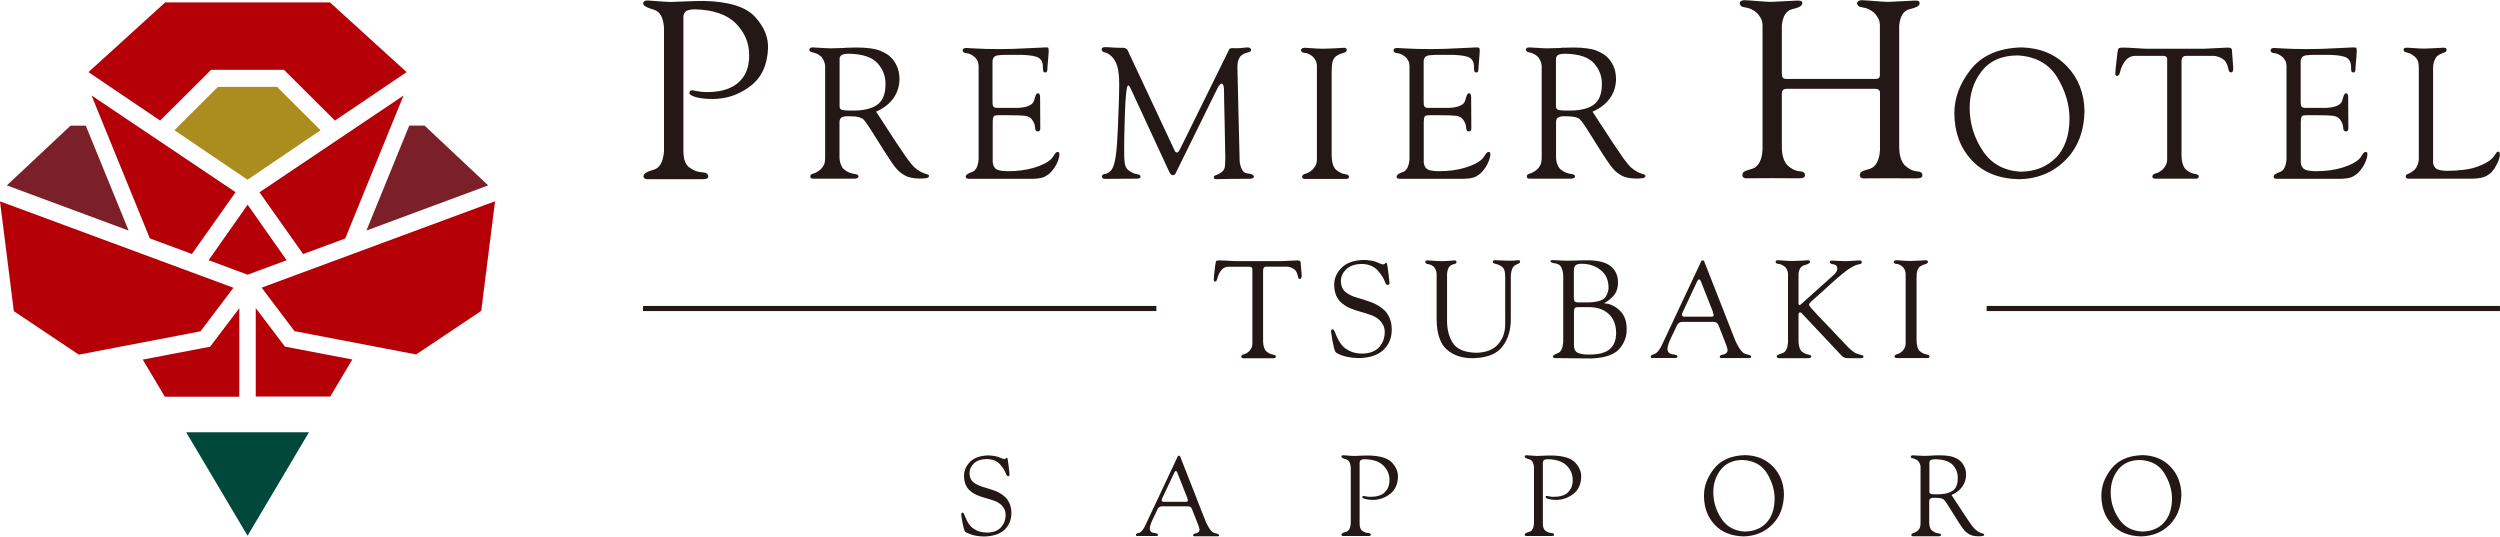
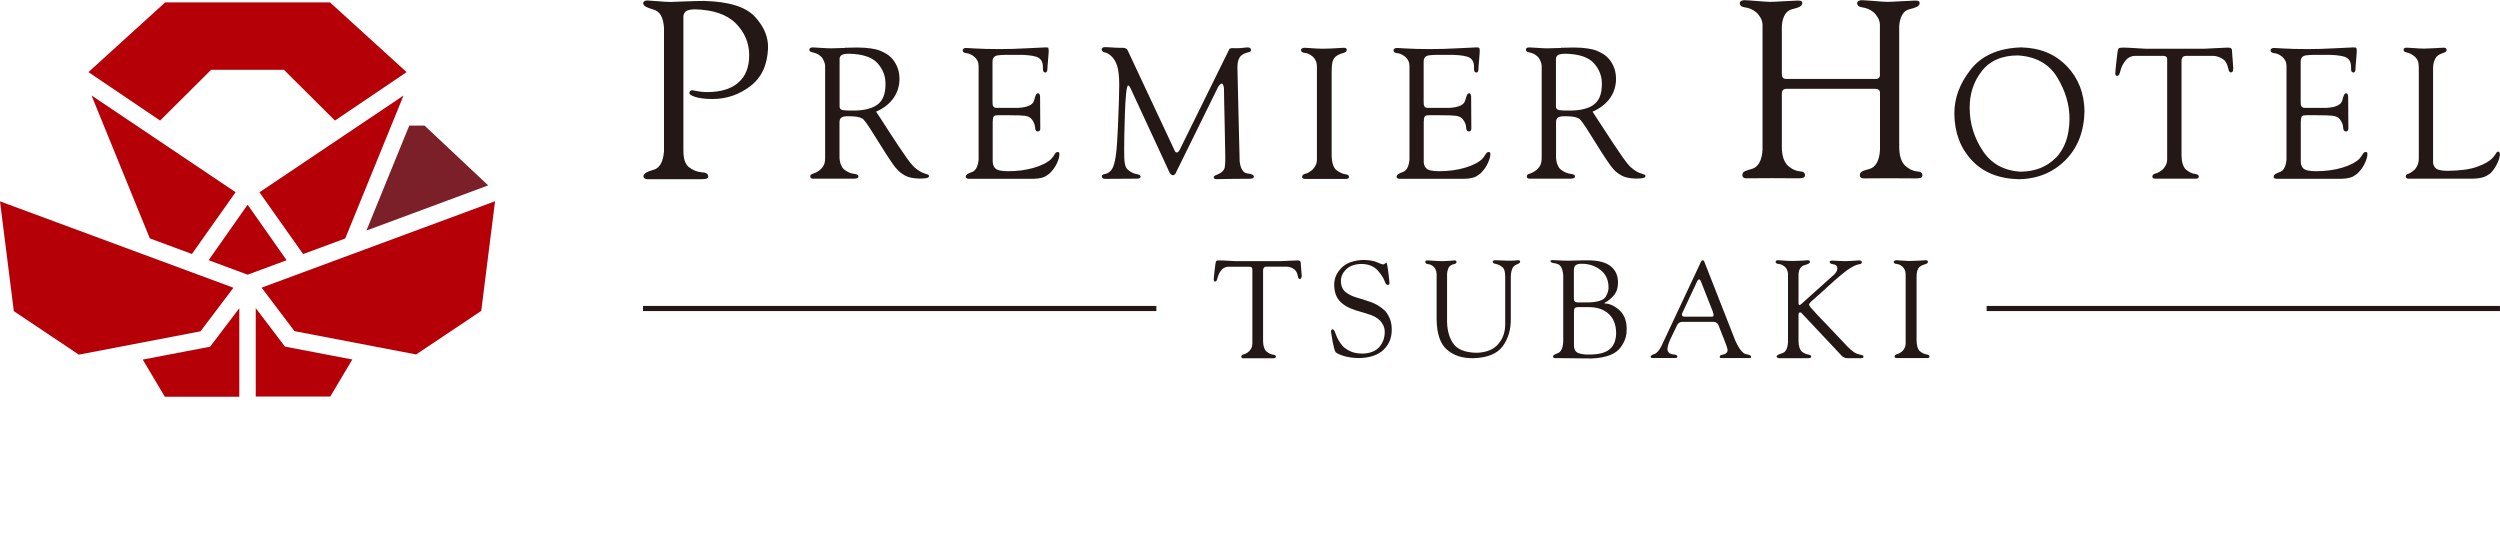
<svg xmlns="http://www.w3.org/2000/svg" width="205" height="44" fill="none" viewBox="0 0 205 44">
  <g clip-path="url(#clip0_2883_14234)">
-     <path d="M82.753 39.004C82.768 38.98 82.783 38.958 82.783 38.927C82.783 38.843 82.753 38.598 82.707 38.208C82.661 37.81 82.623 37.55 82.577 37.535C82.554 37.512 82.516 37.557 82.477 37.588C82.439 37.619 82.393 37.649 82.324 37.642C82.255 37.626 82.118 37.58 81.927 37.496C81.728 37.412 81.437 37.359 81.047 37.343C80.381 37.359 79.884 37.535 79.547 37.871C79.21 38.208 79.05 38.59 79.05 39.026C79.05 39.309 79.103 39.547 79.18 39.738C79.264 39.922 79.356 40.067 79.463 40.166C79.654 40.35 79.868 40.495 80.106 40.595C80.343 40.694 80.595 40.786 80.84 40.847C81.093 40.916 81.33 40.993 81.552 41.069C81.773 41.153 81.972 41.276 82.141 41.436C82.217 41.513 82.286 41.612 82.355 41.742C82.424 41.873 82.454 42.026 82.462 42.201C82.462 42.615 82.34 42.959 82.087 43.234C81.835 43.517 81.46 43.663 80.947 43.67C80.58 43.663 80.289 43.602 80.067 43.487C79.853 43.372 79.7 43.265 79.608 43.165C79.379 42.905 79.256 42.653 79.165 42.416C79.073 42.186 79.027 42.033 78.92 42.033C78.897 42.033 78.866 42.048 78.851 42.079C78.836 42.11 78.82 42.148 78.82 42.201C78.82 42.27 78.866 42.492 78.927 42.867C78.996 43.234 79.058 43.471 79.134 43.586C79.21 43.663 79.386 43.747 79.662 43.839C79.937 43.931 80.282 43.984 80.695 43.992C81.452 43.976 82.018 43.785 82.385 43.426C82.753 43.066 82.936 42.607 82.936 42.064C82.936 41.75 82.875 41.482 82.776 41.268C82.676 41.054 82.569 40.886 82.439 40.771C82.171 40.526 81.873 40.342 81.544 40.228C81.207 40.113 80.886 40.006 80.58 39.922C80.274 39.83 80.014 39.707 79.815 39.539C79.608 39.378 79.509 39.126 79.501 38.789C79.501 38.491 79.624 38.231 79.861 38.001C80.098 37.772 80.435 37.657 80.871 37.642C81.131 37.642 81.353 37.688 81.536 37.756C81.712 37.833 81.865 37.932 81.988 38.062C82.255 38.361 82.393 38.613 82.462 38.782C82.531 38.958 82.577 39.049 82.669 39.049C82.707 39.049 82.73 39.042 82.753 39.019M93.387 43.686C93.234 43.732 93.15 43.785 93.142 43.854C93.142 43.885 93.15 43.915 93.165 43.931C93.181 43.946 93.211 43.953 93.257 43.953H94.803C94.849 43.953 94.887 43.946 94.917 43.931C94.94 43.915 94.956 43.892 94.956 43.854C94.956 43.755 94.81 43.724 94.619 43.701C94.42 43.678 94.282 43.556 94.282 43.334C94.298 43.135 94.382 42.875 94.543 42.546C94.703 42.217 94.833 41.941 94.94 41.719C94.971 41.658 95.017 41.612 95.078 41.574C95.139 41.536 95.2 41.52 95.269 41.52H97.419C97.488 41.52 97.549 41.536 97.61 41.574C97.672 41.612 97.71 41.658 97.733 41.727C97.832 41.98 97.955 42.301 98.108 42.676C98.261 43.051 98.345 43.295 98.36 43.395C98.383 43.54 98.268 43.693 98.115 43.724C97.962 43.747 97.817 43.793 97.832 43.9C97.848 43.976 97.924 43.976 97.97 43.976C98.008 43.976 99.814 43.976 99.86 43.976C99.89 43.976 99.921 43.961 99.936 43.953C99.951 43.938 99.959 43.923 99.959 43.892C99.944 43.793 99.837 43.762 99.615 43.716C99.401 43.678 99.156 43.395 98.88 42.798L96.769 37.42C96.769 37.412 96.761 37.397 96.746 37.389C96.731 37.374 96.715 37.366 96.692 37.366C96.669 37.366 96.608 37.366 96.578 37.42L93.862 43.196C93.701 43.487 93.548 43.655 93.395 43.709M97.358 40.847C97.404 40.954 97.412 41.031 97.404 41.077C97.388 41.123 97.343 41.146 97.274 41.146H95.438C95.346 41.146 95.292 41.115 95.269 41.062C95.246 41.008 95.262 40.939 95.3 40.863L96.302 38.736C96.317 38.705 96.333 38.682 96.356 38.659C96.379 38.636 96.402 38.621 96.424 38.621C96.448 38.621 96.463 38.636 96.486 38.659C96.509 38.682 96.524 38.713 96.532 38.736L97.366 40.855L97.358 40.847ZM113.531 40.396C113.264 40.625 112.873 40.74 112.369 40.74C112.223 40.74 112.101 40.725 112.009 40.702C111.91 40.679 111.848 40.671 111.818 40.664C111.787 40.664 111.764 40.671 111.741 40.694C111.718 40.71 111.711 40.74 111.711 40.771C111.711 40.817 111.787 40.87 111.94 40.916C112.093 40.962 112.3 40.985 112.567 40.993C113.08 40.993 113.547 40.832 113.968 40.518C114.388 40.205 114.61 39.738 114.633 39.118C114.648 38.705 114.488 38.307 114.151 37.94C113.815 37.573 113.18 37.374 112.261 37.351C112.07 37.351 111.833 37.351 111.565 37.366C111.297 37.374 111.106 37.382 111.007 37.389C110.892 37.389 110.731 37.374 110.54 37.359C110.349 37.343 110.219 37.336 110.157 37.328C110.096 37.328 110.058 37.336 110.035 37.359C110.012 37.382 109.989 37.412 109.997 37.458C110.027 37.55 110.165 37.603 110.379 37.665C110.609 37.733 110.731 37.94 110.762 38.33V42.921C110.731 43.318 110.601 43.548 110.379 43.609C110.158 43.67 109.989 43.739 109.997 43.862C109.997 43.885 110.012 43.907 110.035 43.923C110.058 43.938 110.096 43.953 110.15 43.953C110.211 43.953 111.971 43.953 112.131 43.953C112.231 43.953 112.292 43.953 112.33 43.938C112.376 43.931 112.407 43.9 112.407 43.862C112.407 43.755 112.33 43.709 112.154 43.701C112.001 43.693 111.833 43.624 111.665 43.494C111.611 43.441 111.565 43.364 111.535 43.28C111.504 43.188 111.489 43.058 111.489 42.89V37.971C111.489 37.879 111.504 37.802 111.565 37.749C111.619 37.688 111.741 37.657 111.917 37.657C112.606 37.672 113.111 37.848 113.44 38.177C113.769 38.514 113.937 38.904 113.937 39.355C113.937 39.807 113.799 40.151 113.524 40.381M128.557 40.396C128.29 40.625 127.899 40.74 127.394 40.74C127.249 40.74 127.127 40.725 127.035 40.702C126.935 40.679 126.874 40.671 126.844 40.664C126.813 40.664 126.79 40.671 126.767 40.694C126.744 40.71 126.737 40.74 126.737 40.771C126.737 40.817 126.813 40.87 126.966 40.916C127.119 40.962 127.326 40.985 127.593 40.993C128.106 40.993 128.573 40.832 128.993 40.518C129.414 40.205 129.636 39.738 129.659 39.118C129.674 38.705 129.514 38.307 129.177 37.94C128.84 37.573 128.205 37.374 127.287 37.351C127.096 37.351 126.859 37.351 126.591 37.366C126.323 37.374 126.132 37.382 126.033 37.389C125.918 37.389 125.757 37.374 125.566 37.359C125.375 37.343 125.245 37.336 125.183 37.328C125.122 37.328 125.084 37.336 125.061 37.359C125.038 37.382 125.015 37.412 125.023 37.458C125.053 37.55 125.191 37.603 125.405 37.665C125.635 37.733 125.757 37.94 125.788 38.33V42.921C125.757 43.318 125.627 43.548 125.405 43.609C125.183 43.67 125.015 43.739 125.023 43.862C125.023 43.885 125.038 43.907 125.061 43.923C125.084 43.938 125.122 43.953 125.176 43.953C125.237 43.953 126.997 43.953 127.157 43.953C127.257 43.953 127.318 43.953 127.356 43.938C127.402 43.931 127.433 43.9 127.433 43.862C127.433 43.755 127.356 43.709 127.18 43.701C127.027 43.693 126.859 43.624 126.691 43.494C126.637 43.441 126.591 43.364 126.561 43.28C126.53 43.188 126.515 43.058 126.515 42.89V37.971C126.515 37.879 126.53 37.802 126.591 37.749C126.645 37.688 126.767 37.657 126.943 37.657C127.632 37.672 128.137 37.848 128.466 38.177C128.795 38.514 128.963 38.904 128.963 39.355C128.963 39.807 128.825 40.151 128.55 40.381M140.538 38.468C139.988 39.172 139.72 39.906 139.727 40.679C139.735 41.62 140.026 42.408 140.6 43.02C141.173 43.64 141.969 43.961 142.987 43.984C143.92 43.961 144.7 43.64 145.32 43.02C145.94 42.4 146.261 41.582 146.284 40.557C146.269 39.654 145.97 38.896 145.397 38.292C144.815 37.688 144.058 37.374 143.109 37.351C141.946 37.382 141.097 37.772 140.546 38.476M144.96 38.789C145.389 39.493 145.603 40.22 145.595 40.954C145.58 41.811 145.351 42.477 144.892 42.951C144.433 43.433 143.82 43.67 143.063 43.686C142.199 43.64 141.541 43.288 141.089 42.615C140.63 41.941 140.401 41.192 140.401 40.381C140.401 39.661 140.6 39.042 141.013 38.498C141.426 37.963 142.053 37.657 142.91 37.657C143.851 37.711 144.54 38.093 144.968 38.797M173.138 38.476C172.587 39.179 172.319 39.914 172.327 40.687C172.335 41.628 172.625 42.408 173.199 43.028C173.773 43.647 174.569 43.961 175.578 43.984C176.512 43.961 177.292 43.647 177.912 43.028C178.532 42.408 178.853 41.589 178.876 40.564C178.861 39.661 178.562 38.904 177.988 38.3C177.407 37.695 176.65 37.382 175.701 37.359C174.538 37.389 173.689 37.779 173.146 38.483M177.56 38.797C177.988 39.501 178.203 40.228 178.195 40.962C178.18 41.811 177.95 42.477 177.491 42.959C177.032 43.441 176.42 43.678 175.663 43.693C174.798 43.655 174.14 43.295 173.689 42.622C173.23 41.949 173 41.199 173 40.388C173 39.669 173.199 39.049 173.612 38.514C174.025 37.978 174.645 37.672 175.51 37.672C176.451 37.726 177.139 38.108 177.568 38.812M158.449 37.359C158.181 37.366 157.959 37.374 157.775 37.382C157.63 37.382 157.454 37.374 157.255 37.359C157.056 37.343 156.918 37.336 156.857 37.336C156.804 37.336 156.758 37.343 156.735 37.359C156.704 37.374 156.681 37.404 156.681 37.45C156.681 37.542 156.758 37.557 156.865 37.588C156.987 37.619 157.11 37.649 157.27 37.787C157.416 37.917 157.485 38.177 157.485 38.254V42.898C157.485 43.066 157.462 43.188 157.423 43.28C157.385 43.372 157.332 43.441 157.263 43.502C157.117 43.632 156.987 43.693 156.888 43.716C156.773 43.747 156.727 43.793 156.727 43.869C156.727 43.9 156.735 43.923 156.758 43.938C156.773 43.961 156.811 43.969 156.873 43.976C156.926 43.976 158.885 43.976 158.946 43.976C159.015 43.976 159.061 43.969 159.091 43.953C159.122 43.938 159.16 43.923 159.16 43.869C159.16 43.778 159.076 43.747 158.931 43.732C158.793 43.716 158.617 43.663 158.403 43.487C158.341 43.426 158.296 43.349 158.257 43.242C158.219 43.142 158.196 43.012 158.196 42.867V41.123C158.196 41.008 158.227 40.924 158.296 40.878C158.364 40.832 158.487 40.809 158.663 40.817C158.923 40.817 159.099 40.84 159.206 40.87C159.305 40.908 159.382 40.947 159.413 40.985C159.481 41.054 159.589 41.207 159.734 41.436C159.879 41.666 160.04 41.918 160.216 42.201C160.392 42.484 160.56 42.745 160.713 42.989C160.874 43.234 161.004 43.403 161.103 43.517C161.195 43.617 161.318 43.716 161.486 43.816C161.647 43.915 161.891 43.969 162.213 43.976C162.373 43.976 162.488 43.969 162.572 43.953C162.649 43.938 162.718 43.9 162.702 43.831C162.695 43.778 162.634 43.762 162.496 43.724C162.373 43.686 162.182 43.602 161.945 43.387C161.838 43.28 161.708 43.12 161.562 42.913C161.417 42.706 161.256 42.469 161.08 42.201C160.904 41.941 160.729 41.666 160.545 41.383C160.369 41.1 160.193 40.84 160.025 40.587C160.415 40.419 160.706 40.189 160.912 39.899C161.119 39.608 161.218 39.279 161.218 38.912C161.218 38.667 161.165 38.453 161.08 38.269C160.996 38.093 160.897 37.948 160.79 37.848C160.683 37.726 160.499 37.611 160.247 37.504C159.994 37.397 159.604 37.343 159.076 37.336C158.923 37.336 158.709 37.336 158.449 37.351M160.093 40.251C159.803 40.449 159.374 40.541 158.816 40.534C158.625 40.534 158.472 40.534 158.372 40.511C158.265 40.488 158.211 40.434 158.211 40.335V37.948C158.204 37.879 158.227 37.818 158.28 37.756C158.334 37.695 158.472 37.665 158.701 37.657C159.382 37.672 159.864 37.833 160.139 38.139C160.415 38.445 160.545 38.804 160.537 39.21C160.537 39.715 160.392 40.059 160.101 40.258M145.397 38.269C144.815 37.665 144.058 37.343 143.101 37.32C141.938 37.351 141.089 37.741 140.538 38.445C139.988 39.149 139.72 39.891 139.727 40.664C139.735 41.612 140.026 42.393 140.6 43.012C141.173 43.632 141.969 43.953 142.987 43.976C143.928 43.953 144.7 43.632 145.32 43.012C145.94 42.393 146.261 41.566 146.284 40.541C146.269 39.631 145.97 38.873 145.397 38.269ZM144.838 42.882C144.394 43.341 143.805 43.579 143.071 43.586C142.244 43.548 141.602 43.196 141.166 42.546C140.722 41.888 140.492 41.153 140.492 40.358C140.492 39.661 140.691 39.049 141.089 38.529C141.502 37.994 142.114 37.718 142.918 37.718C143.82 37.772 144.494 38.139 144.899 38.82C145.32 39.508 145.527 40.228 145.519 40.939C145.504 41.765 145.274 42.416 144.838 42.875M177.981 38.269C177.399 37.665 176.642 37.343 175.686 37.32C174.523 37.351 173.673 37.741 173.123 38.445C172.572 39.149 172.304 39.891 172.312 40.664C172.319 41.612 172.61 42.393 173.184 43.012C173.758 43.632 174.553 43.953 175.571 43.976C176.512 43.953 177.285 43.632 177.904 43.012C178.524 42.393 178.845 41.566 178.868 40.541C178.853 39.631 178.555 38.873 177.981 38.269ZM177.422 42.882C176.986 43.341 176.389 43.579 175.655 43.586C174.829 43.548 174.186 43.196 173.75 42.546C173.306 41.888 173.077 41.153 173.077 40.358C173.077 39.661 173.276 39.049 173.673 38.529C174.087 37.994 174.699 37.718 175.502 37.718C176.405 37.772 177.078 38.139 177.483 38.82C177.904 39.508 178.111 40.228 178.103 40.939C178.088 41.765 177.858 42.416 177.422 42.875M82.753 39.004C82.768 38.98 82.783 38.958 82.783 38.927C82.783 38.843 82.753 38.598 82.707 38.208C82.661 37.81 82.623 37.55 82.577 37.535C82.554 37.512 82.516 37.557 82.477 37.588C82.439 37.619 82.393 37.649 82.324 37.642C82.255 37.626 82.118 37.58 81.927 37.496C81.728 37.412 81.437 37.359 81.047 37.343C80.381 37.359 79.884 37.535 79.547 37.871C79.21 38.208 79.05 38.59 79.05 39.026C79.05 39.309 79.103 39.547 79.18 39.738C79.264 39.922 79.356 40.067 79.463 40.166C79.654 40.35 79.868 40.495 80.106 40.595C80.343 40.694 80.595 40.786 80.84 40.847C81.093 40.916 81.33 40.993 81.552 41.069C81.773 41.153 81.972 41.276 82.141 41.436C82.217 41.513 82.286 41.612 82.355 41.742C82.424 41.873 82.454 42.026 82.462 42.201C82.462 42.615 82.34 42.959 82.087 43.234C81.835 43.517 81.46 43.663 80.947 43.67C80.58 43.663 80.289 43.602 80.067 43.487C79.853 43.372 79.7 43.265 79.608 43.165C79.379 42.905 79.256 42.653 79.165 42.416C79.073 42.186 79.027 42.033 78.92 42.033C78.897 42.033 78.866 42.048 78.851 42.079C78.836 42.11 78.82 42.148 78.82 42.201C78.82 42.27 78.866 42.492 78.927 42.867C78.996 43.234 79.058 43.471 79.134 43.586C79.21 43.663 79.386 43.747 79.662 43.839C79.937 43.931 80.282 43.984 80.695 43.992C81.452 43.976 82.018 43.785 82.385 43.426C82.753 43.066 82.936 42.607 82.936 42.064C82.936 41.75 82.875 41.482 82.776 41.268C82.676 41.054 82.569 40.886 82.439 40.771C82.171 40.526 81.873 40.342 81.544 40.228C81.207 40.113 80.886 40.006 80.58 39.922C80.274 39.83 80.014 39.707 79.815 39.539C79.608 39.378 79.509 39.126 79.501 38.789C79.501 38.491 79.624 38.231 79.861 38.001C80.098 37.772 80.435 37.657 80.871 37.642C81.131 37.642 81.353 37.688 81.536 37.756C81.712 37.833 81.865 37.932 81.988 38.062C82.255 38.361 82.393 38.613 82.462 38.782C82.531 38.958 82.577 39.049 82.669 39.049C82.707 39.049 82.73 39.042 82.753 39.019M93.387 43.686C93.234 43.732 93.15 43.785 93.142 43.854C93.142 43.885 93.15 43.915 93.165 43.931C93.181 43.946 93.211 43.953 93.257 43.953H94.803C94.849 43.953 94.887 43.946 94.917 43.931C94.94 43.915 94.956 43.892 94.956 43.854C94.956 43.755 94.81 43.724 94.619 43.701C94.42 43.678 94.282 43.556 94.282 43.334C94.298 43.135 94.382 42.875 94.543 42.546C94.703 42.217 94.833 41.941 94.94 41.719C94.971 41.658 95.017 41.612 95.078 41.574C95.139 41.536 95.2 41.52 95.269 41.52H97.419C97.488 41.52 97.549 41.536 97.61 41.574C97.672 41.612 97.71 41.658 97.733 41.727C97.832 41.98 97.955 42.301 98.108 42.676C98.261 43.051 98.345 43.295 98.36 43.395C98.383 43.54 98.268 43.693 98.115 43.724C97.962 43.747 97.817 43.793 97.832 43.9C97.848 43.976 97.924 43.976 97.97 43.976C98.008 43.976 99.814 43.976 99.86 43.976C99.89 43.976 99.921 43.961 99.936 43.953C99.951 43.938 99.959 43.923 99.959 43.892C99.944 43.793 99.837 43.762 99.615 43.716C99.401 43.678 99.156 43.395 98.88 42.798L96.769 37.42C96.769 37.412 96.761 37.397 96.746 37.389C96.731 37.374 96.715 37.366 96.692 37.366C96.669 37.366 96.608 37.366 96.578 37.42L93.862 43.196C93.701 43.487 93.548 43.655 93.395 43.709M97.358 40.847C97.404 40.954 97.412 41.031 97.404 41.077C97.388 41.123 97.343 41.146 97.274 41.146H95.438C95.346 41.146 95.292 41.115 95.269 41.062C95.246 41.008 95.262 40.939 95.3 40.863L96.302 38.736C96.317 38.705 96.333 38.682 96.356 38.659C96.379 38.636 96.402 38.621 96.424 38.621C96.448 38.621 96.463 38.636 96.486 38.659C96.509 38.682 96.524 38.713 96.532 38.736L97.366 40.855L97.358 40.847ZM113.531 40.396C113.264 40.625 112.873 40.74 112.369 40.74C112.223 40.74 112.101 40.725 112.009 40.702C111.91 40.679 111.848 40.671 111.818 40.664C111.787 40.664 111.764 40.671 111.741 40.694C111.718 40.71 111.711 40.74 111.711 40.771C111.711 40.817 111.787 40.87 111.94 40.916C112.093 40.962 112.3 40.985 112.567 40.993C113.08 40.993 113.547 40.832 113.968 40.518C114.388 40.205 114.61 39.738 114.633 39.118C114.648 38.705 114.488 38.307 114.151 37.94C113.815 37.573 113.18 37.374 112.261 37.351C112.07 37.351 111.833 37.351 111.565 37.366C111.297 37.374 111.106 37.382 111.007 37.389C110.892 37.389 110.731 37.374 110.54 37.359C110.349 37.343 110.219 37.336 110.157 37.328C110.096 37.328 110.058 37.336 110.035 37.359C110.012 37.382 109.989 37.412 109.997 37.458C110.027 37.55 110.165 37.603 110.379 37.665C110.609 37.733 110.731 37.94 110.762 38.33V42.921C110.731 43.318 110.601 43.548 110.379 43.609C110.158 43.67 109.989 43.739 109.997 43.862C109.997 43.885 110.012 43.907 110.035 43.923C110.058 43.938 110.096 43.953 110.15 43.953C110.211 43.953 111.971 43.953 112.131 43.953C112.231 43.953 112.292 43.953 112.33 43.938C112.376 43.931 112.407 43.9 112.407 43.862C112.407 43.755 112.33 43.709 112.154 43.701C112.001 43.693 111.833 43.624 111.665 43.494C111.611 43.441 111.565 43.364 111.535 43.28C111.504 43.188 111.489 43.058 111.489 42.89V37.971C111.489 37.879 111.504 37.802 111.565 37.749C111.619 37.688 111.741 37.657 111.917 37.657C112.606 37.672 113.111 37.848 113.44 38.177C113.769 38.514 113.937 38.904 113.937 39.355C113.937 39.807 113.799 40.151 113.524 40.381M128.557 40.396C128.29 40.625 127.899 40.74 127.394 40.74C127.249 40.74 127.127 40.725 127.035 40.702C126.935 40.679 126.874 40.671 126.844 40.664C126.813 40.664 126.79 40.671 126.767 40.694C126.744 40.71 126.737 40.74 126.737 40.771C126.737 40.817 126.813 40.87 126.966 40.916C127.119 40.962 127.326 40.985 127.593 40.993C128.106 40.993 128.573 40.832 128.993 40.518C129.414 40.205 129.636 39.738 129.659 39.118C129.674 38.705 129.514 38.307 129.177 37.94C128.84 37.573 128.205 37.374 127.287 37.351C127.096 37.351 126.859 37.351 126.591 37.366C126.323 37.374 126.132 37.382 126.033 37.389C125.918 37.389 125.757 37.374 125.566 37.359C125.375 37.343 125.245 37.336 125.183 37.328C125.122 37.328 125.084 37.336 125.061 37.359C125.038 37.382 125.015 37.412 125.023 37.458C125.053 37.55 125.191 37.603 125.405 37.665C125.635 37.733 125.757 37.94 125.788 38.33V42.921C125.757 43.318 125.627 43.548 125.405 43.609C125.183 43.67 125.015 43.739 125.023 43.862C125.023 43.885 125.038 43.907 125.061 43.923C125.084 43.938 125.122 43.953 125.176 43.953C125.237 43.953 126.997 43.953 127.157 43.953C127.257 43.953 127.318 43.953 127.356 43.938C127.402 43.931 127.433 43.9 127.433 43.862C127.433 43.755 127.356 43.709 127.18 43.701C127.027 43.693 126.859 43.624 126.691 43.494C126.637 43.441 126.591 43.364 126.561 43.28C126.53 43.188 126.515 43.058 126.515 42.89V37.971C126.515 37.879 126.53 37.802 126.591 37.749C126.645 37.688 126.767 37.657 126.943 37.657C127.632 37.672 128.137 37.848 128.466 38.177C128.795 38.514 128.963 38.904 128.963 39.355C128.963 39.807 128.825 40.151 128.55 40.381M140.538 38.468C139.988 39.172 139.72 39.906 139.727 40.679C139.735 41.62 140.026 42.408 140.6 43.02C141.173 43.64 141.969 43.961 142.987 43.984C143.92 43.961 144.7 43.64 145.32 43.02C145.94 42.4 146.261 41.582 146.284 40.557C146.269 39.654 145.97 38.896 145.397 38.292C144.815 37.688 144.058 37.374 143.109 37.351C141.946 37.382 141.097 37.772 140.546 38.476M144.96 38.789C145.389 39.493 145.603 40.22 145.595 40.954C145.58 41.811 145.351 42.477 144.892 42.951C144.433 43.433 143.82 43.67 143.063 43.686C142.199 43.64 141.541 43.288 141.089 42.615C140.63 41.941 140.401 41.192 140.401 40.381C140.401 39.661 140.6 39.042 141.013 38.498C141.426 37.963 142.053 37.657 142.91 37.657C143.851 37.711 144.54 38.093 144.968 38.797M173.138 38.476C172.587 39.179 172.319 39.914 172.327 40.687C172.335 41.628 172.625 42.408 173.199 43.028C173.773 43.647 174.569 43.961 175.578 43.984C176.512 43.961 177.292 43.647 177.912 43.028C178.532 42.408 178.853 41.589 178.876 40.564C178.861 39.661 178.562 38.904 177.988 38.3C177.407 37.695 176.65 37.382 175.701 37.359C174.538 37.389 173.689 37.779 173.146 38.483M177.56 38.797C177.988 39.501 178.203 40.228 178.195 40.962C178.18 41.811 177.95 42.477 177.491 42.959C177.032 43.441 176.42 43.678 175.663 43.693C174.798 43.655 174.14 43.295 173.689 42.622C173.23 41.949 173 41.199 173 40.388C173 39.669 173.199 39.049 173.612 38.514C174.025 37.978 174.645 37.672 175.51 37.672C176.451 37.726 177.139 38.108 177.568 38.812M158.449 37.359C158.181 37.366 157.959 37.374 157.775 37.382C157.63 37.382 157.454 37.374 157.255 37.359C157.056 37.343 156.918 37.336 156.857 37.336C156.804 37.336 156.758 37.343 156.735 37.359C156.704 37.374 156.681 37.404 156.681 37.45C156.681 37.542 156.758 37.557 156.865 37.588C156.987 37.619 157.11 37.649 157.27 37.787C157.416 37.917 157.485 38.177 157.485 38.254V42.898C157.485 43.066 157.462 43.188 157.423 43.28C157.385 43.372 157.332 43.441 157.263 43.502C157.117 43.632 156.987 43.693 156.888 43.716C156.773 43.747 156.727 43.793 156.727 43.869C156.727 43.9 156.735 43.923 156.758 43.938C156.773 43.961 156.811 43.969 156.873 43.976C156.926 43.976 158.885 43.976 158.946 43.976C159.015 43.976 159.061 43.969 159.091 43.953C159.122 43.938 159.16 43.923 159.16 43.869C159.16 43.778 159.076 43.747 158.931 43.732C158.793 43.716 158.617 43.663 158.403 43.487C158.341 43.426 158.296 43.349 158.257 43.242C158.219 43.142 158.196 43.012 158.196 42.867V41.123C158.196 41.008 158.227 40.924 158.296 40.878C158.364 40.832 158.487 40.809 158.663 40.817C158.923 40.817 159.099 40.84 159.206 40.87C159.305 40.908 159.382 40.947 159.413 40.985C159.481 41.054 159.589 41.207 159.734 41.436C159.879 41.666 160.04 41.918 160.216 42.201C160.392 42.484 160.56 42.745 160.713 42.989C160.874 43.234 161.004 43.403 161.103 43.517C161.195 43.617 161.318 43.716 161.486 43.816C161.647 43.915 161.891 43.969 162.213 43.976C162.373 43.976 162.488 43.969 162.572 43.953C162.649 43.938 162.718 43.9 162.702 43.831C162.695 43.778 162.634 43.762 162.496 43.724C162.373 43.686 162.182 43.602 161.945 43.387C161.838 43.28 161.708 43.12 161.562 42.913C161.417 42.706 161.256 42.469 161.08 42.201C160.904 41.941 160.729 41.666 160.545 41.383C160.369 41.1 160.193 40.84 160.025 40.587C160.415 40.419 160.706 40.189 160.912 39.899C161.119 39.608 161.218 39.279 161.218 38.912C161.218 38.667 161.165 38.453 161.08 38.269C160.996 38.093 160.897 37.948 160.79 37.848C160.683 37.726 160.499 37.611 160.247 37.504C159.994 37.397 159.604 37.343 159.076 37.336C158.923 37.336 158.709 37.336 158.449 37.351M160.093 40.251C159.803 40.449 159.374 40.541 158.816 40.534C158.625 40.534 158.472 40.534 158.372 40.511C158.265 40.488 158.211 40.434 158.211 40.335V37.948C158.204 37.879 158.227 37.818 158.28 37.756C158.334 37.695 158.472 37.665 158.701 37.657C159.382 37.672 159.864 37.833 160.139 38.139C160.415 38.445 160.545 38.804 160.537 39.21C160.537 39.715 160.392 40.059 160.101 40.258M145.397 38.269C144.815 37.665 144.058 37.343 143.101 37.32C141.938 37.351 141.089 37.741 140.538 38.445C139.988 39.149 139.72 39.891 139.727 40.664C139.735 41.612 140.026 42.393 140.6 43.012C141.173 43.632 141.969 43.953 142.987 43.976C143.928 43.953 144.7 43.632 145.32 43.012C145.94 42.393 146.261 41.566 146.284 40.541C146.269 39.631 145.97 38.873 145.397 38.269ZM144.838 42.882C144.394 43.341 143.805 43.579 143.071 43.586C142.244 43.548 141.602 43.196 141.166 42.546C140.722 41.888 140.492 41.153 140.492 40.358C140.492 39.661 140.691 39.049 141.089 38.529C141.502 37.994 142.114 37.718 142.918 37.718C143.82 37.772 144.494 38.139 144.899 38.82C145.32 39.508 145.527 40.228 145.519 40.939C145.504 41.765 145.274 42.416 144.838 42.875M177.981 38.269C177.399 37.665 176.642 37.343 175.686 37.32C174.523 37.351 173.673 37.741 173.123 38.445C172.572 39.149 172.304 39.891 172.312 40.664C172.319 41.612 172.61 42.393 173.184 43.012C173.758 43.632 174.553 43.953 175.571 43.976C176.512 43.953 177.285 43.632 177.904 43.012C178.524 42.393 178.845 41.566 178.868 40.541C178.853 39.631 178.555 38.873 177.981 38.269ZM177.422 42.882C176.986 43.341 176.389 43.579 175.655 43.586C174.829 43.548 174.186 43.196 173.75 42.546C173.306 41.888 173.077 41.153 173.077 40.358C173.077 39.661 173.276 39.049 173.673 38.529C174.087 37.994 174.699 37.718 175.502 37.718C176.405 37.772 177.078 38.139 177.483 38.82C177.904 39.508 178.111 40.228 178.103 40.939C178.088 41.765 177.858 42.416 177.422 42.875" fill="#231815" />
    <path d="M94.821 25.508H52.727V25.087H94.821V25.508ZM204.998 25.087H162.904V25.508H204.998V25.087ZM157.212 22.218C157.25 22.088 157.311 21.981 157.403 21.889C157.556 21.759 157.709 21.713 157.855 21.667C158 21.621 158.076 21.583 158.092 21.483C158.092 21.438 158.076 21.399 158.046 21.376C158.015 21.353 157.969 21.338 157.9 21.338C157.824 21.338 157.671 21.353 157.426 21.369C157.189 21.384 156.914 21.392 156.615 21.399C156.416 21.399 156.202 21.384 155.98 21.369C155.751 21.353 155.605 21.346 155.529 21.338C155.445 21.338 155.284 21.369 155.284 21.483C155.292 21.583 155.376 21.636 155.529 21.644C155.682 21.652 155.842 21.728 156.011 21.874C156.08 21.942 156.141 22.019 156.187 22.118C156.233 22.218 156.256 22.333 156.263 22.478V28.17C156.263 28.316 156.233 28.438 156.179 28.537C156.126 28.637 156.064 28.721 155.988 28.797C155.827 28.935 155.689 29.012 155.559 29.042C155.429 29.073 155.36 29.134 155.353 29.234C155.353 29.264 155.368 29.295 155.391 29.318C155.422 29.341 155.46 29.356 155.529 29.364C155.605 29.364 157.755 29.364 157.908 29.364C158.168 29.379 158.206 29.325 158.222 29.234C158.222 29.142 158.153 29.096 157.985 29.065C157.847 29.042 157.656 28.989 157.418 28.79C157.334 28.713 157.273 28.599 157.227 28.446C157.181 28.293 157.158 28.094 157.158 27.834V22.815C157.158 22.539 157.174 22.34 157.212 22.21M106.725 22.669C106.725 22.746 106.71 22.799 106.687 22.83C106.664 22.861 106.626 22.876 106.572 22.876C106.48 22.868 106.45 22.776 106.419 22.623C106.388 22.47 106.335 22.302 106.197 22.141C106.121 22.073 106.021 22.004 105.899 21.95C105.776 21.897 105.646 21.866 105.509 21.866H103.848C103.749 21.866 103.672 21.897 103.634 21.958C103.596 22.011 103.573 22.08 103.573 22.157V27.986C103.573 28.178 103.604 28.338 103.642 28.461C103.688 28.614 103.749 28.729 103.833 28.805C104.063 29.004 104.254 29.058 104.392 29.081C104.56 29.104 104.629 29.157 104.621 29.249C104.606 29.341 104.568 29.394 104.307 29.379C104.154 29.379 102.028 29.379 101.951 29.379C101.89 29.379 101.844 29.364 101.821 29.333C101.798 29.31 101.783 29.279 101.783 29.249C101.79 29.149 101.859 29.081 101.989 29.058C102.119 29.027 102.257 28.951 102.418 28.813C102.494 28.736 102.555 28.652 102.609 28.553C102.663 28.453 102.686 28.331 102.693 28.185V22.096C102.693 22.011 102.67 21.95 102.624 21.919C102.578 21.889 102.525 21.874 102.464 21.874H100.696C100.612 21.874 100.528 21.897 100.436 21.935C100.344 21.973 100.26 22.034 100.191 22.103C99.977 22.348 99.893 22.578 99.84 22.776C99.786 22.983 99.755 23.082 99.641 23.09C99.595 23.09 99.564 23.067 99.549 23.037C99.533 23.006 99.526 22.975 99.526 22.937C99.526 22.815 99.556 22.547 99.602 22.141C99.648 21.736 99.679 21.522 99.709 21.438C99.732 21.384 99.786 21.369 99.84 21.361C99.885 21.361 99.947 21.353 100.023 21.353C100.222 21.353 100.474 21.369 100.765 21.384C101.056 21.399 101.255 21.415 101.354 21.415H104.981C105.095 21.415 105.325 21.399 105.669 21.384C106.014 21.369 106.258 21.353 106.404 21.353C106.503 21.353 106.564 21.369 106.603 21.407C106.641 21.438 106.656 21.483 106.656 21.537C106.656 21.629 106.672 21.82 106.702 22.111C106.725 22.401 106.74 22.585 106.748 22.677M113.909 23.327C113.932 23.304 113.94 23.274 113.94 23.243C113.94 23.136 113.901 22.845 113.848 22.363C113.787 21.881 113.741 21.568 113.687 21.545C113.657 21.522 113.618 21.575 113.572 21.613C113.527 21.652 113.473 21.69 113.389 21.682C113.305 21.667 113.144 21.606 112.899 21.499C112.662 21.392 112.302 21.33 111.828 21.315C111.017 21.338 110.413 21.552 110.007 21.958C109.602 22.363 109.403 22.83 109.403 23.358C109.41 23.702 109.464 23.993 109.563 24.222C109.663 24.452 109.778 24.62 109.908 24.743C110.137 24.965 110.397 25.14 110.688 25.263C110.979 25.385 111.277 25.492 111.583 25.569C111.889 25.653 112.172 25.745 112.448 25.844C112.723 25.944 112.96 26.089 113.159 26.288C113.251 26.38 113.335 26.495 113.419 26.655C113.504 26.816 113.542 27 113.549 27.206C113.549 27.703 113.396 28.124 113.098 28.461C112.8 28.797 112.333 28.981 111.713 28.996C111.27 28.989 110.91 28.912 110.65 28.767C110.39 28.629 110.198 28.491 110.099 28.377C109.824 28.055 109.671 27.757 109.556 27.466C109.449 27.183 109.387 27 109.265 27C109.234 27 109.204 27.015 109.181 27.053C109.158 27.091 109.143 27.137 109.143 27.198C109.15 27.283 109.196 27.558 109.273 28.002C109.357 28.453 109.433 28.736 109.518 28.874C109.609 28.966 109.824 29.073 110.153 29.18C110.489 29.287 110.902 29.348 111.4 29.364C112.318 29.348 113.006 29.119 113.458 28.675C113.909 28.239 114.131 27.68 114.123 27.015C114.123 26.632 114.054 26.311 113.932 26.051C113.81 25.783 113.68 25.584 113.527 25.447C113.205 25.148 112.838 24.926 112.44 24.781C112.035 24.636 111.644 24.513 111.27 24.406C110.895 24.299 110.581 24.146 110.336 23.947C110.091 23.748 109.961 23.442 109.954 23.037C109.954 22.677 110.107 22.356 110.39 22.08C110.68 21.805 111.086 21.659 111.614 21.644C111.935 21.644 112.203 21.698 112.417 21.79C112.631 21.881 112.815 22.004 112.96 22.164C113.289 22.532 113.458 22.83 113.534 23.037C113.618 23.251 113.672 23.366 113.787 23.366C113.833 23.366 113.863 23.35 113.886 23.327M119.249 21.353C119.203 21.353 119.096 21.369 118.913 21.384C118.729 21.399 118.522 21.407 118.278 21.415C118.063 21.415 117.826 21.399 117.589 21.384C117.344 21.369 117.176 21.361 117.084 21.353C117 21.353 116.939 21.361 116.916 21.384C116.885 21.407 116.87 21.438 116.87 21.483C116.885 21.59 116.962 21.644 117.107 21.659C117.252 21.675 117.398 21.736 117.543 21.851C117.604 21.904 117.658 21.988 117.711 22.088C117.765 22.195 117.796 22.317 117.803 22.463V26.196C117.819 27.375 118.102 28.201 118.652 28.675C119.203 29.157 119.922 29.387 120.81 29.371C121.965 29.341 122.769 29.012 123.228 28.384C123.687 27.757 123.908 26.984 123.886 26.066V22.646C123.916 22.096 124.062 21.835 124.268 21.736C124.498 21.621 124.62 21.598 124.651 21.483C124.651 21.438 124.651 21.399 124.62 21.376C124.597 21.353 124.551 21.338 124.49 21.338C124.429 21.338 124.299 21.353 124.115 21.369C123.931 21.384 123.755 21.369 123.602 21.376L122.631 21.338C122.554 21.338 122.501 21.346 122.463 21.369C122.424 21.384 122.401 21.422 122.401 21.46C122.409 21.575 122.493 21.606 122.661 21.644C122.814 21.682 122.998 21.736 123.189 21.897C123.281 21.981 123.342 22.08 123.373 22.203C123.411 22.325 123.426 22.501 123.426 22.746V26.594C123.426 27.221 123.243 27.765 122.853 28.216C122.47 28.667 121.881 28.905 121.085 28.927C120.121 28.912 119.471 28.645 119.134 28.124C118.798 27.612 118.637 26.946 118.66 26.143V22.47C118.66 22.363 118.683 22.248 118.721 22.118C118.76 21.988 118.813 21.889 118.874 21.828C119.027 21.705 119.157 21.667 119.265 21.644C119.372 21.613 119.433 21.59 119.433 21.476C119.433 21.43 119.379 21.346 119.265 21.346M127.657 21.636C127.963 21.69 128.139 21.988 128.185 22.585V28.009C128.155 28.537 128.017 28.836 127.772 28.943C127.535 29.05 127.351 29.096 127.351 29.234C127.351 29.279 127.367 29.31 127.39 29.333C127.412 29.348 127.451 29.364 127.504 29.364C127.55 29.364 130.274 29.387 130.526 29.394C131.72 29.341 132.493 29.035 132.898 28.476C133.311 27.91 133.395 27.42 133.388 26.969C133.388 26.357 133.212 25.875 132.89 25.531C132.569 25.186 132.018 24.88 131.628 24.888C131.567 24.888 131.521 24.85 131.628 24.804C131.804 24.735 132.232 24.383 132.408 24.131C132.584 23.878 132.676 23.557 132.676 23.159C132.676 22.608 132.485 22.164 132.095 21.843C131.705 21.522 131.085 21.353 130.251 21.346C129.93 21.346 129.624 21.346 129.318 21.361C129.011 21.369 128.767 21.376 128.583 21.376C128.277 21.376 128.025 21.361 127.81 21.353C127.596 21.338 127.443 21.33 127.344 21.33C127.244 21.33 127.198 21.338 127.175 21.353C127.145 21.369 127.137 21.399 127.137 21.43C127.168 21.545 127.336 21.568 127.665 21.621M130.304 25.186C130.97 25.186 131.498 25.37 131.903 25.73C132.301 26.089 132.508 26.602 132.523 27.275C132.523 27.849 132.37 28.293 132.034 28.599C131.697 28.912 131.146 29.065 130.389 29.073C129.983 29.088 129.662 29.042 129.425 28.951C129.187 28.859 129.065 28.645 129.065 28.316V25.584C129.065 25.439 129.08 25.339 129.126 25.278C129.172 25.217 129.264 25.186 129.386 25.186H130.312H130.304ZM131.23 22.126C131.651 22.455 131.873 22.899 131.896 23.465C131.926 23.74 131.85 24.023 131.674 24.322C131.498 24.613 131.039 24.773 130.297 24.796H129.394C129.272 24.796 129.18 24.773 129.134 24.72C129.08 24.666 129.057 24.582 129.057 24.467V22.21C129.057 21.988 129.103 21.835 129.203 21.751C129.302 21.667 129.478 21.621 129.738 21.629C130.312 21.636 130.809 21.805 131.23 22.126ZM147.955 21.751C148.253 21.652 148.414 21.598 148.414 21.483C148.414 21.369 148.398 21.399 148.368 21.376C148.337 21.353 148.291 21.338 148.23 21.338C148.184 21.338 148.054 21.353 147.832 21.369C147.61 21.384 147.335 21.392 147.006 21.399C146.746 21.399 146.509 21.384 146.294 21.369C146.08 21.353 145.927 21.346 145.82 21.338C145.744 21.338 145.682 21.346 145.652 21.369C145.621 21.392 145.598 21.422 145.598 21.476C145.613 21.583 145.698 21.636 145.851 21.644C146.034 21.659 146.187 21.736 146.379 21.897C146.44 21.958 146.493 22.034 146.539 22.134C146.585 22.233 146.616 22.34 146.616 22.447V28.101C146.577 28.56 146.44 28.859 146.172 28.951C145.904 29.042 145.728 29.096 145.69 29.203C145.667 29.341 145.82 29.364 145.874 29.371C145.927 29.371 148.108 29.371 148.222 29.371C148.329 29.371 148.498 29.371 148.521 29.256C148.521 29.134 148.444 29.111 148.276 29.073C148.123 29.035 147.947 28.996 147.748 28.828C147.664 28.744 147.595 28.629 147.549 28.476C147.503 28.331 147.48 28.163 147.48 27.971V25.76C147.48 25.73 147.488 25.699 147.503 25.668C147.518 25.638 147.557 25.622 147.61 25.622C147.664 25.622 147.664 25.622 147.687 25.638C147.71 25.645 147.725 25.661 147.74 25.684L150.984 29.134C151.038 29.203 151.107 29.256 151.191 29.302C151.275 29.348 151.382 29.371 151.512 29.371H152.606C152.683 29.371 152.736 29.356 152.767 29.333C152.797 29.31 152.805 29.279 152.805 29.234C152.805 29.149 152.69 29.111 152.583 29.096C152.4 29.058 152.208 28.996 152.032 28.882C151.864 28.767 151.696 28.622 151.527 28.453C150.938 27.826 150.433 27.298 150.028 26.869C149.615 26.441 149.286 26.097 149.041 25.837C148.788 25.569 148.613 25.37 148.498 25.24C148.391 25.102 148.337 25.018 148.345 24.98C148.345 24.949 148.36 24.911 148.391 24.865C148.421 24.827 148.46 24.781 148.505 24.735C149.041 24.268 149.508 23.848 149.913 23.473C150.319 23.098 150.678 22.784 150.992 22.524C151.306 22.264 151.581 22.057 151.841 21.912C152.094 21.759 152.331 21.675 152.553 21.652C152.644 21.629 152.675 21.537 152.667 21.483C152.667 21.43 152.583 21.338 152.468 21.353C152.4 21.353 152.239 21.369 151.971 21.384C151.703 21.399 151.489 21.407 151.313 21.415C151.16 21.415 150.961 21.399 150.724 21.392C150.487 21.384 150.319 21.369 150.234 21.369C150.15 21.369 150.112 21.376 150.081 21.399C150.051 21.422 150.036 21.453 150.036 21.499C150.036 21.59 150.166 21.652 150.349 21.675C150.548 21.705 150.64 21.797 150.663 21.988C150.663 22.103 150.632 22.203 150.579 22.287C150.525 22.371 150.464 22.447 150.403 22.509L147.771 24.873C147.733 24.903 147.702 24.942 147.664 24.965C147.626 24.995 147.587 25.01 147.549 25.01C147.526 25.01 147.503 24.995 147.496 24.965C147.488 24.934 147.48 24.903 147.48 24.873V22.47C147.518 22.05 147.679 21.835 147.939 21.751M135.652 29.035C135.469 29.088 135.369 29.157 135.354 29.234C135.354 29.272 135.362 29.302 135.385 29.325C135.407 29.348 135.438 29.356 135.499 29.356H137.374C137.435 29.356 137.473 29.348 137.504 29.325C137.534 29.302 137.55 29.272 137.55 29.234C137.55 29.119 137.381 29.073 137.137 29.05C136.899 29.019 136.731 28.874 136.731 28.599C136.746 28.361 136.853 28.04 137.052 27.642C137.244 27.244 137.404 26.908 137.534 26.64C137.573 26.571 137.626 26.51 137.695 26.464C137.772 26.418 137.848 26.395 137.925 26.395H140.526C140.602 26.395 140.679 26.418 140.755 26.464C140.824 26.51 140.878 26.571 140.908 26.648C141.031 26.961 141.184 27.344 141.36 27.795C141.543 28.254 141.643 28.545 141.658 28.667C141.689 28.843 141.543 29.027 141.36 29.058C141.168 29.088 140.992 29.142 141.023 29.272C141.038 29.364 141.13 29.364 141.184 29.364C141.23 29.356 143.41 29.356 143.471 29.364C143.51 29.364 143.54 29.348 143.563 29.333C143.586 29.318 143.594 29.295 143.594 29.256C143.578 29.134 143.448 29.096 143.181 29.042C142.92 28.996 142.622 28.652 142.293 27.925L139.738 21.415C139.738 21.399 139.722 21.392 139.707 21.376C139.692 21.361 139.669 21.353 139.638 21.353C139.608 21.353 139.539 21.353 139.501 21.422L136.218 28.415C136.027 28.767 135.844 28.973 135.66 29.027M140.457 25.607C140.51 25.737 140.526 25.829 140.51 25.883C140.495 25.936 140.442 25.967 140.35 25.967H138.131C138.024 25.967 137.955 25.928 137.932 25.867C137.909 25.806 137.917 25.722 137.97 25.622L139.179 23.044C139.195 23.014 139.217 22.983 139.248 22.952C139.279 22.922 139.302 22.907 139.325 22.907C139.348 22.907 139.371 22.922 139.401 22.952C139.432 22.983 139.447 23.014 139.462 23.044L140.472 25.607H140.457ZM60.53 6.786C59.934 7.299 59.077 7.552 57.975 7.552C57.654 7.552 57.386 7.521 57.179 7.475C56.965 7.429 56.827 7.406 56.758 7.399C56.697 7.399 56.644 7.421 56.598 7.46C56.552 7.498 56.529 7.559 56.529 7.636C56.529 7.743 56.705 7.85 57.034 7.957C57.363 8.056 57.83 8.118 58.426 8.118C59.559 8.118 60.592 7.773 61.51 7.077C62.435 6.381 62.917 5.356 62.978 3.986C63.017 3.068 62.665 2.204 61.915 1.385C61.165 0.566 59.781 0.13 57.745 0.077C57.317 0.077 56.804 0.092 56.208 0.115C55.611 0.138 55.205 0.153 54.976 0.161C54.716 0.161 54.371 0.13 53.943 0.1C53.515 0.069 53.231 0.046 53.101 0.039C52.971 0.039 52.88 0.062 52.826 0.107C52.773 0.153 52.727 0.222 52.749 0.329C52.818 0.528 53.109 0.643 53.599 0.788C54.111 0.941 54.379 1.393 54.448 2.265V12.402C54.379 13.274 54.096 13.779 53.606 13.917C53.117 14.055 52.742 14.215 52.765 14.483C52.765 14.537 52.795 14.582 52.849 14.628C52.903 14.667 52.987 14.69 53.094 14.697C53.224 14.697 57.11 14.697 57.462 14.697C57.684 14.697 57.814 14.682 57.906 14.659C58.005 14.636 58.074 14.575 58.074 14.483C58.074 14.238 57.898 14.146 57.516 14.123C57.172 14.101 56.812 13.963 56.437 13.664C56.315 13.542 56.215 13.381 56.146 13.182C56.078 12.983 56.039 12.7 56.039 12.318V1.462C56.024 1.255 56.078 1.094 56.2 0.964C56.322 0.834 56.583 0.773 56.98 0.765C58.487 0.804 59.612 1.186 60.339 1.921C61.066 2.655 61.433 3.527 61.433 4.53C61.433 5.524 61.127 6.282 60.523 6.786M69.237 3.933C68.801 3.948 68.441 3.963 68.143 3.963C67.906 3.963 67.622 3.948 67.301 3.925C66.972 3.902 66.758 3.895 66.658 3.887C66.567 3.887 66.498 3.902 66.452 3.925C66.406 3.956 66.368 4.002 66.368 4.078C66.368 4.231 66.49 4.254 66.658 4.3C66.865 4.354 67.056 4.399 67.316 4.629C67.554 4.843 67.661 5.264 67.661 5.379V12.907C67.661 13.175 67.63 13.381 67.561 13.519C67.492 13.664 67.408 13.779 67.301 13.879C67.064 14.085 66.865 14.185 66.697 14.231C66.513 14.277 66.429 14.361 66.444 14.483C66.444 14.529 66.46 14.567 66.49 14.598C66.521 14.628 66.582 14.651 66.674 14.651C66.766 14.651 69.925 14.651 70.04 14.651C70.155 14.651 70.224 14.636 70.277 14.613C70.331 14.59 70.392 14.56 70.392 14.475C70.392 14.322 70.254 14.284 70.025 14.254C69.803 14.223 69.512 14.146 69.175 13.856C69.076 13.764 69 13.626 68.938 13.458C68.877 13.29 68.839 13.091 68.839 12.854V10.03C68.839 9.839 68.892 9.709 69.007 9.633C69.122 9.556 69.321 9.525 69.604 9.533C70.017 9.533 70.316 9.571 70.484 9.625C70.652 9.678 70.767 9.74 70.82 9.816C70.935 9.931 71.111 10.176 71.348 10.543C71.585 10.91 71.846 11.323 72.129 11.782C72.412 12.241 72.68 12.662 72.94 13.052C73.192 13.443 73.406 13.726 73.575 13.902C73.72 14.07 73.927 14.231 74.194 14.384C74.462 14.544 74.852 14.628 75.38 14.644C75.633 14.644 75.832 14.628 75.962 14.605C76.092 14.582 76.199 14.521 76.176 14.407C76.161 14.322 76.069 14.299 75.839 14.231C75.633 14.169 75.327 14.032 74.944 13.687C74.768 13.511 74.562 13.251 74.324 12.915C74.087 12.578 73.827 12.195 73.544 11.767C73.261 11.339 72.97 10.895 72.68 10.444C72.389 9.984 72.106 9.556 71.838 9.158C72.465 8.883 72.94 8.508 73.269 8.041C73.598 7.574 73.758 7.039 73.758 6.442C73.751 6.044 73.674 5.692 73.536 5.402C73.399 5.111 73.238 4.881 73.07 4.721C72.894 4.522 72.595 4.338 72.182 4.162C71.769 3.994 71.134 3.902 70.285 3.895C70.032 3.895 69.696 3.902 69.26 3.917M71.899 8.615C71.433 8.929 70.736 9.082 69.826 9.066C69.512 9.066 69.275 9.059 69.107 9.028C68.938 8.998 68.847 8.898 68.847 8.745V4.874C68.831 4.767 68.87 4.66 68.954 4.56C69.046 4.461 69.267 4.407 69.635 4.407C70.736 4.43 71.517 4.69 71.96 5.187C72.404 5.685 72.626 6.259 72.611 6.917C72.611 7.728 72.374 8.294 71.907 8.607M127.994 3.933C127.566 3.948 127.198 3.963 126.9 3.963C126.663 3.963 126.38 3.948 126.058 3.925C125.729 3.902 125.523 3.895 125.416 3.887C125.324 3.887 125.255 3.902 125.209 3.925C125.163 3.956 125.125 4.002 125.125 4.078C125.125 4.231 125.247 4.254 125.416 4.3C125.622 4.354 125.814 4.399 126.074 4.629C126.311 4.843 126.418 5.264 126.418 5.379V12.907C126.418 13.175 126.38 13.381 126.318 13.519C126.25 13.664 126.165 13.779 126.058 13.879C125.821 14.085 125.615 14.185 125.454 14.231C125.27 14.277 125.186 14.361 125.201 14.483C125.201 14.529 125.217 14.567 125.247 14.598C125.278 14.628 125.339 14.651 125.431 14.651C125.523 14.651 128.683 14.651 128.797 14.651C128.912 14.651 128.981 14.636 129.034 14.613C129.088 14.59 129.149 14.56 129.149 14.475C129.149 14.322 129.011 14.284 128.782 14.254C128.56 14.223 128.269 14.146 127.933 13.856C127.833 13.764 127.757 13.626 127.696 13.458C127.634 13.29 127.596 13.091 127.596 12.854V10.03C127.596 9.839 127.642 9.709 127.764 9.633C127.879 9.556 128.078 9.525 128.361 9.533C128.774 9.533 129.073 9.571 129.241 9.625C129.409 9.678 129.524 9.74 129.578 9.816C129.692 9.931 129.868 10.176 130.106 10.543C130.343 10.91 130.603 11.323 130.886 11.782C131.169 12.241 131.437 12.662 131.697 13.052C131.957 13.443 132.164 13.726 132.332 13.902C132.477 14.07 132.684 14.231 132.952 14.384C133.219 14.544 133.61 14.628 134.13 14.644C134.39 14.644 134.581 14.628 134.711 14.605C134.841 14.582 134.948 14.521 134.925 14.407C134.91 14.322 134.818 14.299 134.589 14.231C134.382 14.169 134.076 14.032 133.694 13.687C133.518 13.511 133.311 13.251 133.074 12.915C132.837 12.578 132.577 12.195 132.294 11.767C132.011 11.339 131.72 10.895 131.429 10.444C131.138 9.984 130.855 9.556 130.588 9.158C131.215 8.883 131.697 8.508 132.026 8.041C132.355 7.574 132.515 7.039 132.515 6.442C132.508 6.044 132.431 5.692 132.294 5.402C132.156 5.111 131.995 4.881 131.827 4.721C131.651 4.522 131.353 4.338 130.939 4.162C130.526 3.994 129.891 3.902 129.042 3.895C128.79 3.895 128.453 3.902 128.017 3.917M130.649 8.615C130.182 8.929 129.486 9.082 128.575 9.066C128.262 9.066 128.025 9.059 127.849 9.028C127.68 8.998 127.588 8.898 127.588 8.745V4.874C127.573 4.767 127.611 4.66 127.696 4.56C127.78 4.461 128.009 4.407 128.376 4.407C129.478 4.43 130.259 4.69 130.702 5.187C131.146 5.685 131.368 6.259 131.353 6.917C131.353 7.728 131.115 8.294 130.649 8.607M92.25 3.94C92.158 3.917 91.99 3.91 91.745 3.917C91.523 3.917 91.309 3.902 91.102 3.887C90.903 3.872 90.75 3.864 90.643 3.864C90.536 3.864 90.467 3.879 90.414 3.91C90.36 3.94 90.337 3.994 90.337 4.07C90.337 4.147 90.421 4.262 90.567 4.292C90.819 4.346 90.911 4.415 91.156 4.629C91.362 4.828 91.516 5.103 91.623 5.455C91.722 5.815 91.776 6.304 91.776 6.939C91.783 7.444 91.745 8.615 91.668 10.444C91.584 12.272 91.5 13.542 91.087 13.993C90.911 14.185 90.728 14.254 90.575 14.277C90.429 14.299 90.36 14.353 90.353 14.475C90.353 14.613 90.483 14.667 90.605 14.667C90.728 14.667 93.107 14.644 93.222 14.651C93.344 14.651 93.428 14.628 93.466 14.598C93.512 14.567 93.535 14.529 93.528 14.483C93.52 14.345 93.405 14.315 93.206 14.277C93 14.238 92.763 14.154 92.502 13.932C92.372 13.825 92.281 13.657 92.242 13.435C92.196 13.213 92.174 12.808 92.181 12.226C92.181 11.675 92.196 10.711 92.242 9.334C92.288 7.957 92.372 7.1 92.495 7.008C92.525 6.985 92.571 7.031 92.61 7.077C92.648 7.123 92.678 7.177 92.701 7.23L95.907 14.154C95.907 14.154 96.007 14.368 96.19 14.368C96.374 14.368 96.473 14.062 96.473 14.062L99.901 7.1C99.962 7.016 100.015 6.955 100.061 6.917C100.107 6.871 100.145 6.855 100.184 6.855C100.245 6.863 100.291 6.924 100.321 7.031C100.352 7.138 100.367 7.23 100.367 7.314C100.367 7.796 100.39 8.714 100.421 10.061C100.452 11.415 100.467 12.348 100.474 12.869C100.474 13.297 100.459 13.58 100.429 13.726C100.36 14.078 99.962 14.261 99.801 14.322C99.641 14.384 99.518 14.43 99.526 14.552C99.541 14.69 99.679 14.69 99.786 14.69C99.87 14.682 102.326 14.651 102.464 14.659C102.586 14.659 102.678 14.636 102.731 14.613C102.785 14.59 102.823 14.537 102.816 14.468C102.785 14.315 102.594 14.261 102.265 14.215C101.936 14.177 101.729 13.84 101.653 13.244C101.645 12.723 101.607 11.484 101.561 9.51C101.507 7.544 101.477 6.228 101.469 5.562C101.469 5.279 101.5 5.057 101.553 4.912C101.607 4.767 101.683 4.644 101.775 4.56C101.966 4.399 102.15 4.346 102.318 4.3C102.471 4.254 102.578 4.231 102.586 4.124C102.586 4.048 102.563 3.986 102.517 3.948C102.471 3.902 102.387 3.887 102.265 3.887C102.196 3.887 102.073 3.902 101.905 3.925C101.737 3.948 101.354 3.963 101.301 3.956C101.247 3.956 101.201 3.948 101.155 3.948C101.087 3.948 100.842 3.925 100.796 4.048C100.765 4.109 96.741 12.272 96.741 12.272C96.703 12.341 96.672 12.394 96.634 12.44C96.596 12.479 96.565 12.502 96.527 12.502C96.488 12.502 96.412 12.502 96.351 12.41L92.464 4.116C92.418 4.032 92.349 3.979 92.265 3.956M109.265 5.08C109.311 4.904 109.395 4.759 109.518 4.644C109.724 4.476 109.931 4.407 110.122 4.354C110.321 4.292 110.42 4.246 110.436 4.109C110.436 4.048 110.42 3.994 110.382 3.963C110.344 3.933 110.275 3.917 110.183 3.917C110.084 3.917 109.869 3.933 109.548 3.956C109.227 3.979 108.867 3.986 108.462 3.994C108.194 3.994 107.911 3.979 107.605 3.956C107.299 3.933 107.1 3.925 107 3.917C106.886 3.917 106.679 3.956 106.679 4.116C106.694 4.246 106.802 4.323 107 4.338C107.199 4.354 107.414 4.453 107.651 4.644C107.743 4.736 107.827 4.843 107.888 4.973C107.949 5.103 107.987 5.264 107.987 5.463V13.083C107.987 13.274 107.942 13.443 107.873 13.573C107.804 13.703 107.72 13.818 107.62 13.917C107.406 14.101 107.215 14.208 107.046 14.246C106.87 14.284 106.779 14.368 106.771 14.506C106.771 14.552 106.786 14.59 106.825 14.621C106.863 14.651 106.916 14.674 107.008 14.674C107.108 14.674 109.992 14.674 110.198 14.674C110.55 14.697 110.596 14.621 110.619 14.506C110.619 14.384 110.527 14.315 110.306 14.284C110.114 14.254 109.869 14.177 109.548 13.917C109.441 13.81 109.349 13.657 109.288 13.45C109.227 13.244 109.196 12.976 109.196 12.632V5.907C109.196 5.539 109.219 5.272 109.265 5.096M157.64 14.407C157.61 14.567 157.48 14.636 157.082 14.628C156.898 14.613 152.928 14.613 152.813 14.628C152.675 14.628 152.507 14.575 152.507 14.361C152.507 14.039 152.836 13.993 153.318 13.848C153.8 13.703 154.121 13.159 154.159 12.272V7.544C154.144 7.467 154.113 7.406 154.06 7.368C153.991 7.314 153.892 7.284 153.769 7.284H146.509C146.371 7.284 146.271 7.314 146.21 7.383C146.141 7.444 146.111 7.552 146.111 7.682V12.035C146.111 12.379 146.149 12.678 146.226 12.93C146.302 13.182 146.417 13.389 146.57 13.55C146.96 13.909 147.32 14.032 147.58 14.047C147.847 14.062 148.031 14.154 148.008 14.399C147.985 14.56 147.847 14.628 147.45 14.621C147.266 14.605 143.295 14.605 143.181 14.621C143.043 14.621 142.875 14.567 142.875 14.353C142.875 14.032 143.203 13.986 143.685 13.84C144.167 13.695 144.489 13.152 144.527 12.264V2.051C144.527 1.829 144.466 1.622 144.359 1.446C144.252 1.27 144.152 1.14 144.06 1.048C143.724 0.765 143.41 0.651 143.127 0.612C142.821 0.566 142.683 0.49 142.66 0.268C142.66 0.062 142.913 0.016 143.035 0.016C143.226 0.016 143.571 0.046 144.076 0.084C144.581 0.123 144.963 0.153 145.147 0.153C145.33 0.153 145.751 0.13 146.31 0.1C146.868 0.069 147.235 0.054 147.404 0.046C147.564 0.046 147.664 0.062 147.717 0.1C147.771 0.138 147.794 0.199 147.786 0.291C147.748 0.513 147.496 0.628 146.945 0.758C146.455 0.88 146.18 1.347 146.111 2.104V6.037C146.111 6.19 146.141 6.304 146.195 6.373C146.256 6.442 146.348 6.473 146.486 6.473H153.807C153.93 6.473 154.022 6.442 154.075 6.389C154.113 6.35 154.136 6.289 154.152 6.213V2.051C154.152 1.829 154.09 1.622 153.983 1.446C153.876 1.27 153.777 1.14 153.685 1.048C153.348 0.765 153.035 0.651 152.752 0.612C152.446 0.566 152.308 0.49 152.285 0.268C152.285 0.062 152.537 0.016 152.66 0.016C152.851 0.016 153.195 0.046 153.7 0.084C154.205 0.123 154.588 0.153 154.771 0.153C154.955 0.153 155.376 0.13 155.934 0.1C156.493 0.069 156.86 0.054 157.028 0.046C157.189 0.046 157.288 0.062 157.342 0.1C157.396 0.138 157.411 0.199 157.411 0.291C157.373 0.513 157.12 0.628 156.569 0.758C156.08 0.88 155.804 1.347 155.735 2.104V12.043C155.735 12.387 155.774 12.685 155.85 12.938C155.927 13.19 156.041 13.397 156.194 13.557C156.585 13.917 156.936 14.039 157.204 14.055C157.472 14.07 157.663 14.162 157.633 14.407M161.58 5.723C160.685 6.871 160.249 8.064 160.257 9.326C160.272 10.864 160.747 12.134 161.68 13.136C162.613 14.139 163.906 14.659 165.559 14.697C167.081 14.659 168.351 14.139 169.354 13.136C170.356 12.127 170.884 10.788 170.922 9.12C170.899 7.643 170.417 6.412 169.476 5.425C168.535 4.438 167.296 3.925 165.75 3.887C163.853 3.94 162.476 4.575 161.58 5.723ZM168.78 6.251C169.476 7.399 169.82 8.577 169.813 9.778C169.79 11.163 169.407 12.249 168.665 13.029C167.915 13.81 166.928 14.208 165.689 14.215C164.289 14.146 163.218 13.565 162.468 12.463C161.726 11.369 161.351 10.153 161.351 8.822C161.351 7.659 161.68 6.633 162.346 5.761C163.019 4.889 164.036 4.392 165.436 4.384C166.967 4.468 168.084 5.088 168.787 6.243M183.117 5.662C183.117 5.761 183.102 5.838 183.071 5.876C183.041 5.922 182.987 5.937 182.918 5.937C182.796 5.922 182.758 5.807 182.712 5.601C182.666 5.394 182.597 5.172 182.413 4.95C182.314 4.859 182.176 4.774 182.008 4.698C181.839 4.629 181.663 4.583 181.488 4.583H179.254C179.116 4.583 179.024 4.629 178.97 4.705C178.917 4.782 178.886 4.866 178.886 4.966V12.792C178.894 13.052 178.925 13.267 178.978 13.427C179.039 13.634 179.123 13.787 179.238 13.894C179.552 14.162 179.804 14.238 179.988 14.261C180.21 14.292 180.302 14.361 180.302 14.483C180.279 14.605 180.233 14.674 179.881 14.651C179.674 14.651 176.821 14.651 176.721 14.651C176.637 14.651 176.576 14.628 176.545 14.598C176.515 14.567 176.492 14.529 176.492 14.483C176.499 14.345 176.591 14.261 176.767 14.223C176.935 14.185 177.127 14.078 177.341 13.894C177.44 13.794 177.524 13.68 177.593 13.55C177.662 13.42 177.7 13.259 177.708 13.06V4.874C177.708 4.759 177.677 4.683 177.616 4.644C177.555 4.606 177.486 4.583 177.41 4.583H175.03C174.923 4.583 174.801 4.614 174.678 4.667C174.556 4.721 174.449 4.797 174.349 4.897C174.066 5.226 173.944 5.532 173.875 5.8C173.806 6.075 173.76 6.213 173.607 6.228C173.546 6.228 173.508 6.197 173.485 6.159C173.462 6.113 173.454 6.075 173.454 6.029C173.454 5.861 173.493 5.509 173.554 4.958C173.615 4.407 173.653 4.124 173.699 4.017C173.737 3.94 173.806 3.925 173.867 3.917C173.936 3.917 174.013 3.902 174.12 3.902C174.388 3.902 174.724 3.925 175.114 3.948C175.505 3.971 175.772 3.986 175.903 3.994H180.776C180.929 3.994 181.243 3.971 181.702 3.948C182.161 3.925 182.49 3.91 182.689 3.902C182.819 3.902 182.911 3.925 182.956 3.971C183.002 4.017 183.025 4.07 183.025 4.147C183.025 4.269 183.048 4.53 183.079 4.912C183.109 5.302 183.132 5.555 183.132 5.669M199.597 5.027C199.658 4.859 199.734 4.721 199.834 4.614C200.025 4.445 200.216 4.384 200.369 4.331C200.538 4.269 200.614 4.231 200.622 4.101C200.622 4.04 200.607 3.986 200.568 3.956C200.53 3.925 200.469 3.91 200.369 3.91C200.27 3.91 200.04 3.925 199.681 3.948C199.314 3.971 199.015 3.979 198.786 3.986C198.579 3.986 198.319 3.971 197.998 3.948C197.676 3.925 197.477 3.917 197.386 3.91C197.279 3.91 197.103 3.91 197.095 4.078C197.095 4.231 197.194 4.262 197.355 4.3C197.531 4.346 197.745 4.415 198.021 4.652C198.12 4.736 198.204 4.851 198.258 4.981C198.319 5.119 198.342 5.363 198.342 5.723V12.983C198.342 13.19 198.304 13.374 198.242 13.534C198.174 13.695 198.089 13.825 197.982 13.925C197.791 14.093 197.607 14.215 197.47 14.254C197.332 14.292 197.263 14.376 197.271 14.491C197.271 14.529 197.286 14.567 197.317 14.598C197.347 14.628 197.401 14.644 197.47 14.651C197.531 14.644 202.504 14.644 202.787 14.651C203.261 14.636 203.621 14.567 203.85 14.445C204.08 14.322 204.241 14.208 204.317 14.101C204.493 13.917 204.646 13.672 204.784 13.381C204.922 13.091 204.99 12.838 204.99 12.639C204.99 12.601 204.975 12.555 204.96 12.509C204.937 12.463 204.899 12.44 204.86 12.433C204.769 12.417 204.692 12.532 204.623 12.655C204.547 12.777 204.455 12.869 204.363 12.976C204.126 13.228 203.713 13.466 203.108 13.68C202.512 13.894 201.693 14.001 200.652 14.009C200.148 14.001 199.826 13.917 199.688 13.756C199.551 13.596 199.49 13.404 199.513 13.182V5.578C199.513 5.379 199.543 5.187 199.597 5.019M85.976 3.94C85.946 3.895 85.862 3.879 85.724 3.887C85.556 3.887 85.066 3.917 84.263 3.956C83.459 4.002 82.694 4.025 81.952 4.025C81.111 4.025 80.483 4.002 80.07 3.979C79.657 3.956 79.366 3.94 79.213 3.933C79.106 3.933 78.938 3.979 78.938 4.132C78.945 4.285 79.068 4.346 79.259 4.361C79.466 4.384 79.665 4.468 79.909 4.667C79.994 4.736 80.07 4.836 80.139 4.958C80.208 5.08 80.246 5.249 80.246 5.463V13.075C80.2 13.626 80.024 13.986 79.718 14.101C79.412 14.208 79.175 14.315 79.19 14.514C79.206 14.636 79.32 14.651 79.42 14.659C79.504 14.651 84.561 14.651 84.783 14.659C85.211 14.644 85.533 14.575 85.739 14.453C85.946 14.33 86.099 14.208 86.198 14.085C86.405 13.863 86.573 13.611 86.696 13.328C86.818 13.045 86.871 12.823 86.871 12.662C86.871 12.502 86.856 12.486 86.749 12.463C86.619 12.456 86.543 12.54 86.466 12.67C86.389 12.8 86.305 12.922 86.206 13.029C85.908 13.32 85.441 13.557 84.806 13.749C84.171 13.94 83.452 14.039 82.648 14.039C82.097 14.039 81.753 13.955 81.6 13.794C81.447 13.634 81.386 13.397 81.401 13.083V9.992C81.401 9.9 81.409 9.809 81.424 9.717C81.44 9.633 81.47 9.564 81.501 9.525C81.554 9.472 81.669 9.449 81.86 9.449C82.052 9.449 82.342 9.449 82.74 9.449C83.368 9.449 83.804 9.464 84.048 9.495C84.293 9.533 84.469 9.617 84.584 9.755C84.791 10.007 84.859 10.237 84.875 10.444C84.89 10.688 84.944 10.765 85.112 10.78C85.158 10.78 85.311 10.749 85.303 10.52C85.303 10.444 85.288 8.049 85.288 7.942C85.288 7.804 85.234 7.62 85.081 7.651C84.944 7.674 84.89 7.903 84.791 8.248C84.691 8.6 84.263 8.799 83.505 8.845H81.738C81.585 8.845 81.486 8.799 81.44 8.707C81.394 8.615 81.378 8.47 81.386 8.271V5.05C81.386 4.751 81.531 4.575 81.837 4.537C82.143 4.499 82.625 4.484 83.276 4.499C84.041 4.484 84.607 4.537 84.974 4.652C85.341 4.767 85.525 5.057 85.517 5.516C85.517 5.654 85.517 5.754 85.548 5.83C85.571 5.907 85.647 5.937 85.701 5.945C85.77 5.953 85.816 5.914 85.846 5.861C85.877 5.807 85.877 5.761 85.885 5.685C85.885 5.547 85.908 5.31 85.938 4.973C85.969 4.644 85.984 4.399 85.992 4.262C85.992 4.093 85.992 3.986 85.954 3.94M121.3 3.94C121.269 3.895 121.185 3.879 121.047 3.887C120.879 3.887 120.389 3.917 119.593 3.956C118.79 4.002 118.017 4.025 117.283 4.025C116.441 4.025 115.814 4.002 115.401 3.979C114.988 3.956 114.705 3.94 114.544 3.933C114.437 3.933 114.269 3.979 114.269 4.132C114.276 4.285 114.399 4.346 114.59 4.361C114.797 4.384 114.995 4.468 115.24 4.667C115.324 4.736 115.401 4.836 115.47 4.958C115.539 5.08 115.577 5.249 115.577 5.463V13.075C115.531 13.626 115.355 13.986 115.049 14.101C114.743 14.208 114.506 14.315 114.521 14.514C114.536 14.636 114.651 14.651 114.751 14.659C114.835 14.651 119.892 14.651 120.114 14.659C120.542 14.644 120.864 14.575 121.07 14.453C121.277 14.33 121.43 14.208 121.529 14.085C121.736 13.863 121.904 13.611 122.026 13.328C122.149 13.045 122.21 12.823 122.21 12.662C122.21 12.502 122.195 12.486 122.088 12.463C121.958 12.456 121.881 12.54 121.805 12.67C121.728 12.8 121.644 12.922 121.544 13.029C121.246 13.32 120.779 13.557 120.144 13.749C119.509 13.94 118.79 14.039 117.987 14.039C117.436 14.039 117.092 13.955 116.939 13.794C116.786 13.634 116.724 13.397 116.747 13.083V9.992C116.747 9.9 116.755 9.809 116.77 9.717C116.786 9.633 116.816 9.564 116.847 9.525C116.9 9.472 117.015 9.449 117.206 9.449C117.398 9.449 117.688 9.449 118.086 9.449C118.714 9.449 119.15 9.464 119.395 9.495C119.639 9.533 119.815 9.617 119.93 9.755C120.137 10.007 120.206 10.237 120.221 10.444C120.236 10.688 120.29 10.765 120.458 10.78C120.504 10.78 120.657 10.749 120.649 10.52C120.649 10.444 120.634 8.049 120.634 7.942C120.634 7.804 120.58 7.62 120.435 7.651C120.297 7.674 120.244 7.903 120.144 8.248C120.045 8.6 119.616 8.799 118.859 8.845H117.092C116.939 8.845 116.839 8.799 116.793 8.707C116.747 8.615 116.732 8.47 116.74 8.271V5.05C116.74 4.751 116.885 4.575 117.191 4.537C117.497 4.499 117.979 4.484 118.63 4.499C119.395 4.484 119.961 4.537 120.328 4.652C120.695 4.767 120.879 5.057 120.871 5.516C120.871 5.654 120.871 5.754 120.894 5.83C120.917 5.907 120.994 5.937 121.047 5.945C121.116 5.953 121.17 5.914 121.192 5.861C121.223 5.807 121.223 5.761 121.231 5.685C121.231 5.547 121.254 5.31 121.284 4.973C121.315 4.644 121.33 4.399 121.338 4.262C121.338 4.093 121.33 3.986 121.3 3.94ZM193.216 3.94C193.185 3.895 193.101 3.879 192.964 3.887C192.795 3.887 192.306 3.917 191.51 3.956C190.707 4.002 189.934 4.025 189.199 4.025C188.358 4.025 187.73 4.002 187.317 3.979C186.904 3.956 186.621 3.94 186.46 3.933C186.353 3.933 186.185 3.979 186.185 4.132C186.193 4.285 186.315 4.346 186.506 4.361C186.713 4.384 186.912 4.468 187.157 4.667C187.241 4.736 187.317 4.836 187.386 4.958C187.455 5.08 187.493 5.249 187.493 5.463V13.075C187.447 13.626 187.271 13.986 186.965 14.101C186.659 14.208 186.422 14.315 186.438 14.514C186.453 14.636 186.568 14.651 186.667 14.659C186.751 14.651 191.808 14.651 192.03 14.659C192.459 14.644 192.78 14.575 192.986 14.453C193.193 14.33 193.346 14.208 193.446 14.085C193.652 13.863 193.82 13.611 193.943 13.328C194.065 13.045 194.126 12.823 194.126 12.662C194.126 12.502 194.111 12.486 194.004 12.463C193.874 12.456 193.797 12.54 193.721 12.67C193.644 12.8 193.56 12.922 193.461 13.029C193.162 13.32 192.696 13.557 192.061 13.749C191.426 13.94 190.707 14.039 189.903 14.039C189.352 14.039 189.008 13.955 188.855 13.794C188.702 13.634 188.641 13.397 188.664 13.083V9.992C188.664 9.9 188.672 9.809 188.687 9.717C188.702 9.633 188.733 9.564 188.763 9.525C188.817 9.472 188.932 9.449 189.123 9.449C189.314 9.449 189.605 9.449 190.003 9.449C190.63 9.449 191.066 9.464 191.311 9.495C191.556 9.533 191.732 9.617 191.847 9.755C192.053 10.007 192.122 10.237 192.137 10.444C192.153 10.688 192.206 10.765 192.374 10.78C192.42 10.78 192.573 10.749 192.566 10.52C192.566 10.444 192.55 8.049 192.55 7.942C192.55 7.804 192.497 7.62 192.351 7.651C192.214 7.674 192.16 7.903 192.061 8.248C191.961 8.6 191.533 8.799 190.775 8.845H189.008C188.855 8.845 188.756 8.799 188.71 8.707C188.664 8.615 188.649 8.47 188.656 8.271V5.05C188.656 4.751 188.802 4.575 189.108 4.537C189.414 4.499 189.896 4.484 190.546 4.499C191.311 4.484 191.877 4.537 192.244 4.652C192.612 4.767 192.795 5.057 192.788 5.516C192.788 5.654 192.788 5.754 192.811 5.83C192.833 5.907 192.91 5.937 192.964 5.945C193.032 5.953 193.086 5.914 193.109 5.861C193.14 5.807 193.14 5.761 193.147 5.685C193.147 5.547 193.17 5.31 193.201 4.973C193.231 4.644 193.247 4.399 193.254 4.262C193.254 4.093 193.247 3.986 193.216 3.94ZM169.484 5.432C168.543 4.445 167.303 3.933 165.758 3.895C163.86 3.948 162.483 4.583 161.588 5.723C160.693 6.871 160.257 8.064 160.265 9.326C160.28 10.864 160.754 12.134 161.688 13.136C162.621 14.139 163.914 14.659 165.566 14.697C167.089 14.667 168.359 14.139 169.361 13.136C170.371 12.127 170.891 10.788 170.93 9.12C170.907 7.643 170.425 6.412 169.484 5.425M168.581 12.93C167.862 13.672 166.898 14.062 165.704 14.078C164.358 14.009 163.309 13.443 162.606 12.394C161.886 11.323 161.512 10.13 161.512 8.829C161.512 7.705 161.833 6.702 162.483 5.861C163.149 4.989 164.151 4.545 165.459 4.545C166.928 4.629 168.015 5.233 168.688 6.335C169.369 7.46 169.713 8.615 169.698 9.786C169.683 11.132 169.308 12.188 168.588 12.938" fill="#231815" />
-     <path d="M15.266 35.446H25.334L20.3 43.93L15.266 35.446Z" fill="#00493a" />
-     <path d="M0.562 15.202L5.78 10.306H7.035L10.547 18.905L0.562 15.202Z" fill="#7b1f29" />
-     <path d="M14.305 10.681L17.87 7.123H22.72L26.286 10.681L20.295 14.736L14.305 10.681Z" fill="#ab8c1f" />
    <path d="M33.559 10.298H34.813L40.031 15.202L30.047 18.905L33.559 10.298Z" fill="#7b1f29" />
    <path d="M20.971 32.523V25.263L23.365 28.423L28.889 29.478L27.083 32.516H20.971V32.523ZM13.511 32.523L11.706 29.486L17.229 28.43L19.624 25.27V32.531H13.511V32.523ZM1.132 25.5L0 16.511L19.142 23.595L16.441 27.168L6.465 29.081L1.125 25.508L1.132 25.5ZM24.153 27.16L21.453 23.587L40.594 16.503L39.462 25.492L34.122 29.065L24.145 27.153L24.153 27.16ZM17.107 21.338L20.305 16.786L23.503 21.338L20.305 22.524L17.115 21.338H17.107ZM21.276 15.768L33.089 7.835L28.308 19.555L24.857 20.833L21.276 15.768ZM12.287 19.548L7.505 7.827L19.318 15.761L15.737 20.826L12.287 19.548ZM7.253 5.914L13.542 0.199H27.061L33.342 5.914L27.466 9.885L23.281 5.723H17.314L13.129 9.885L7.253 5.914Z" fill="#b60008" />
  </g>
  <defs>
    <clipPath id="clip0_2883_14234">
      <rect width="205" height="43.968" fill="#fff" transform="translate(0 0.016)" />
    </clipPath>
  </defs>
</svg>